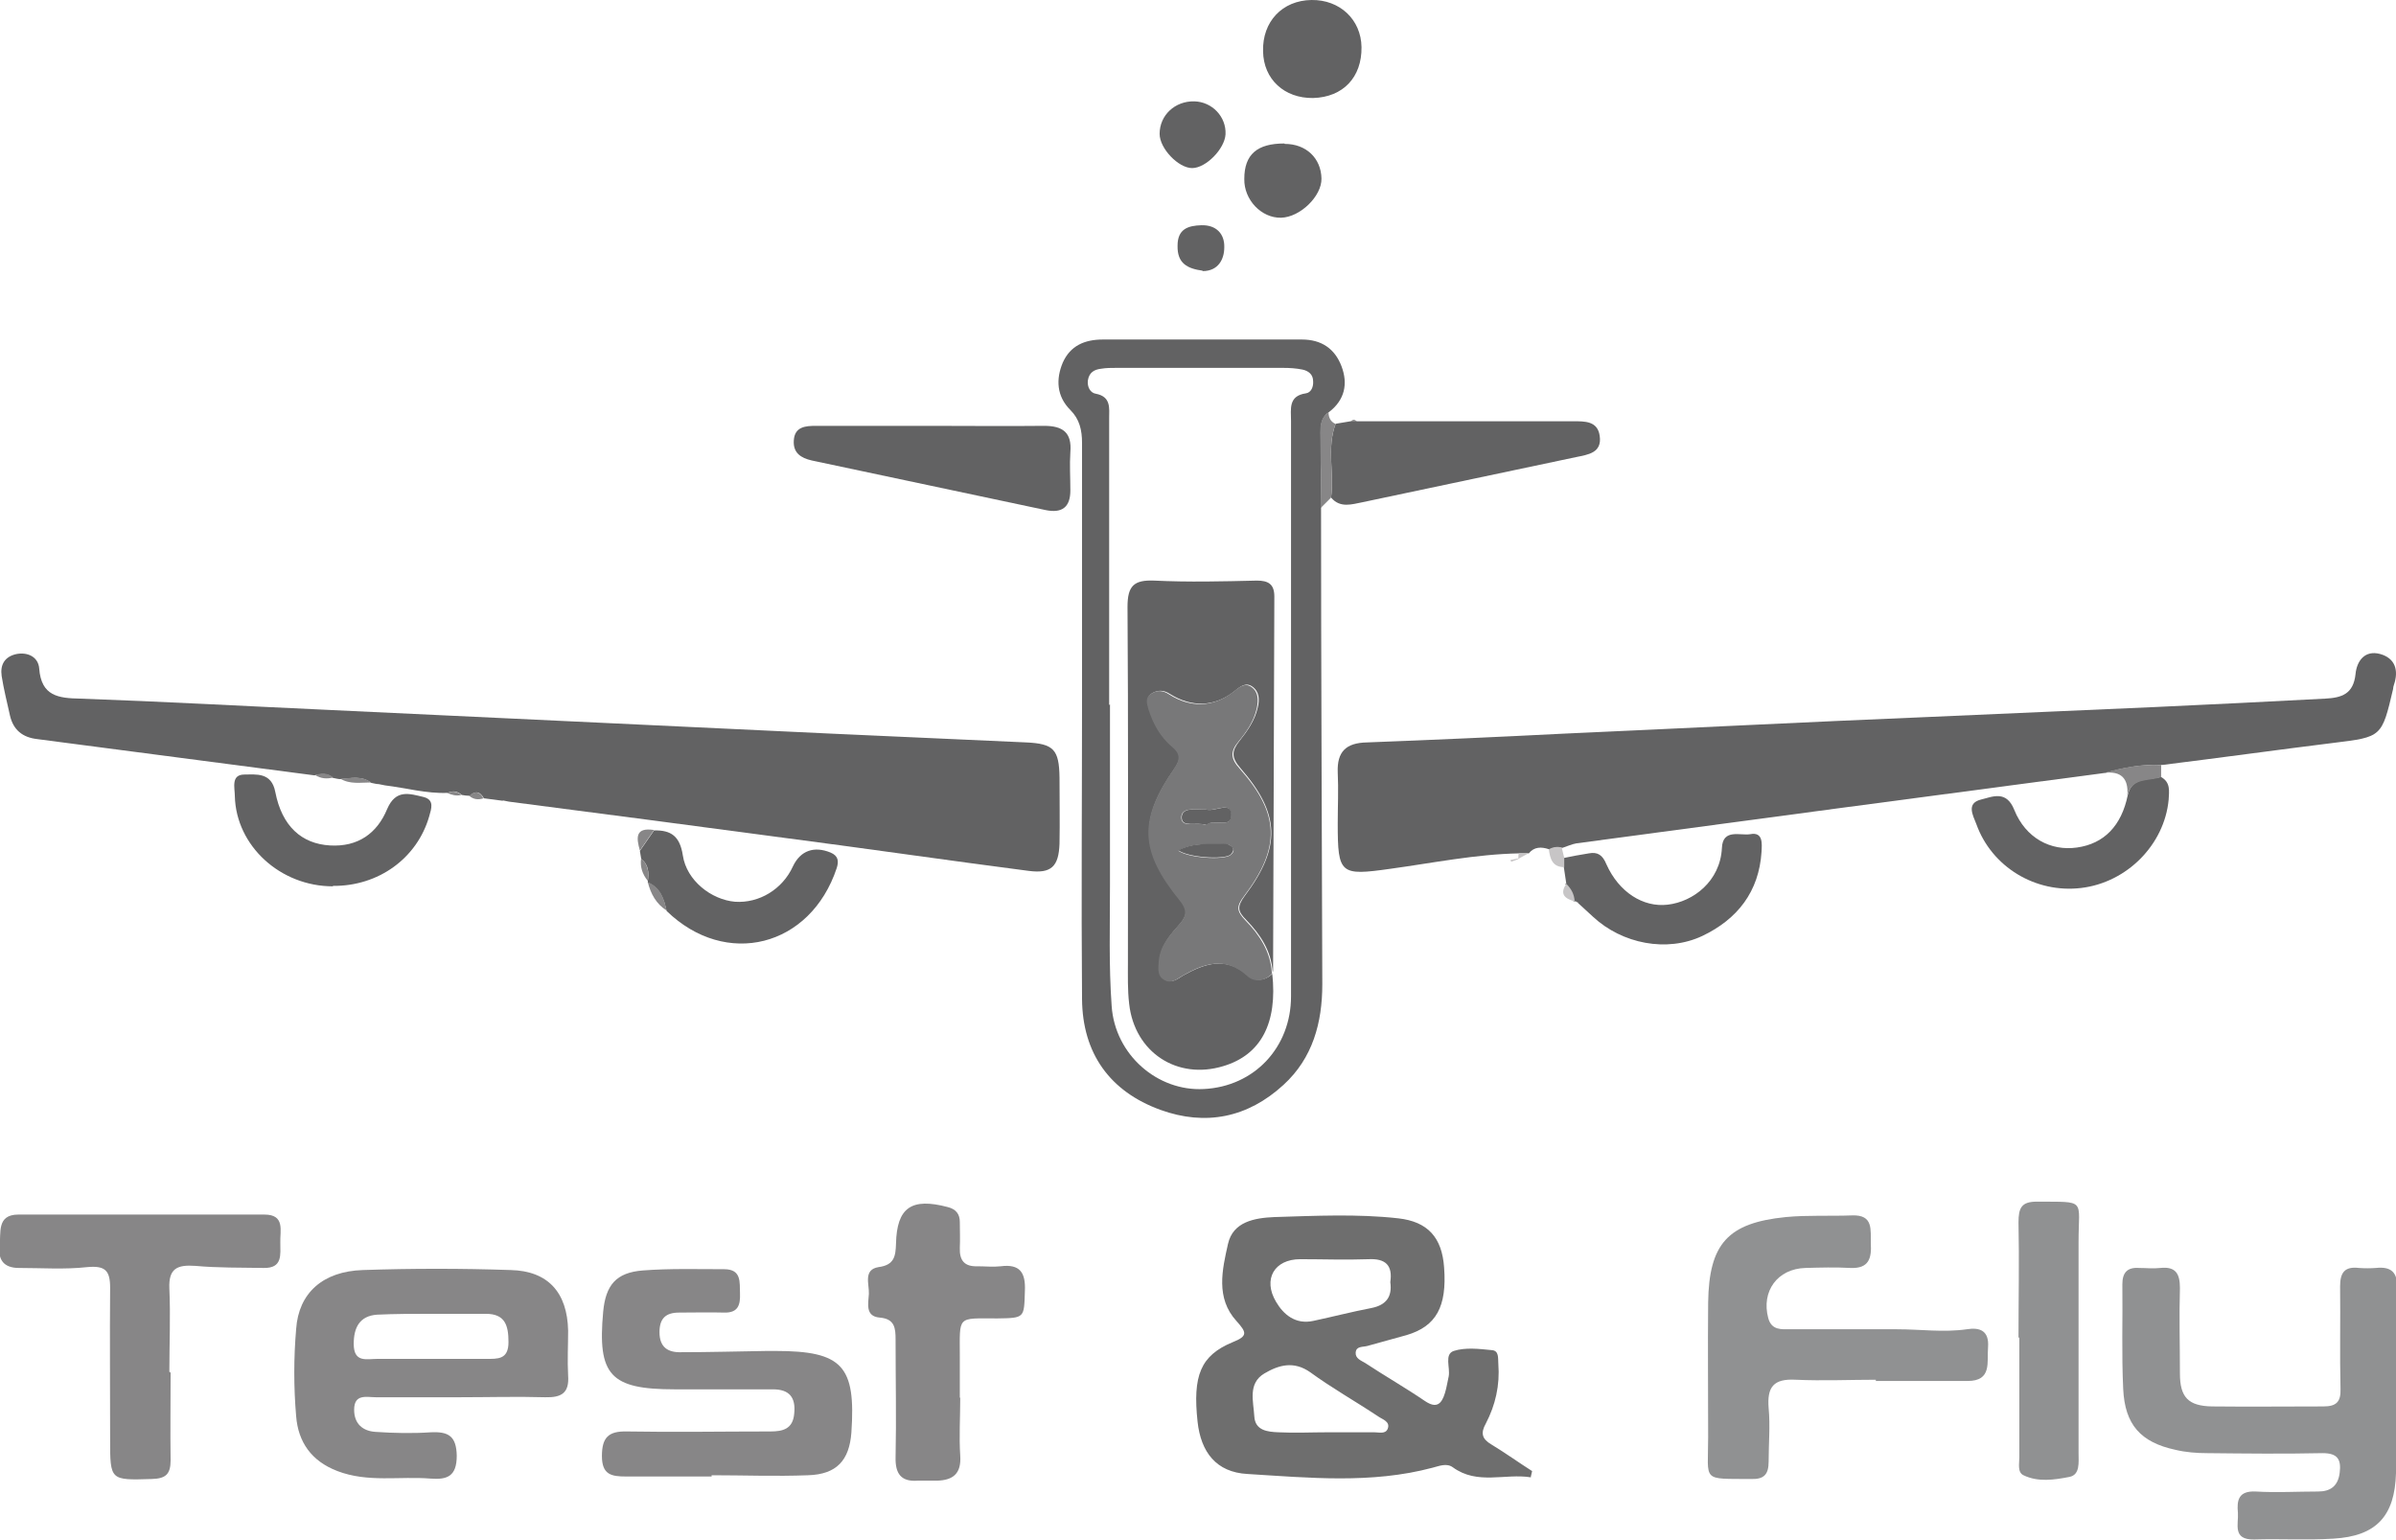
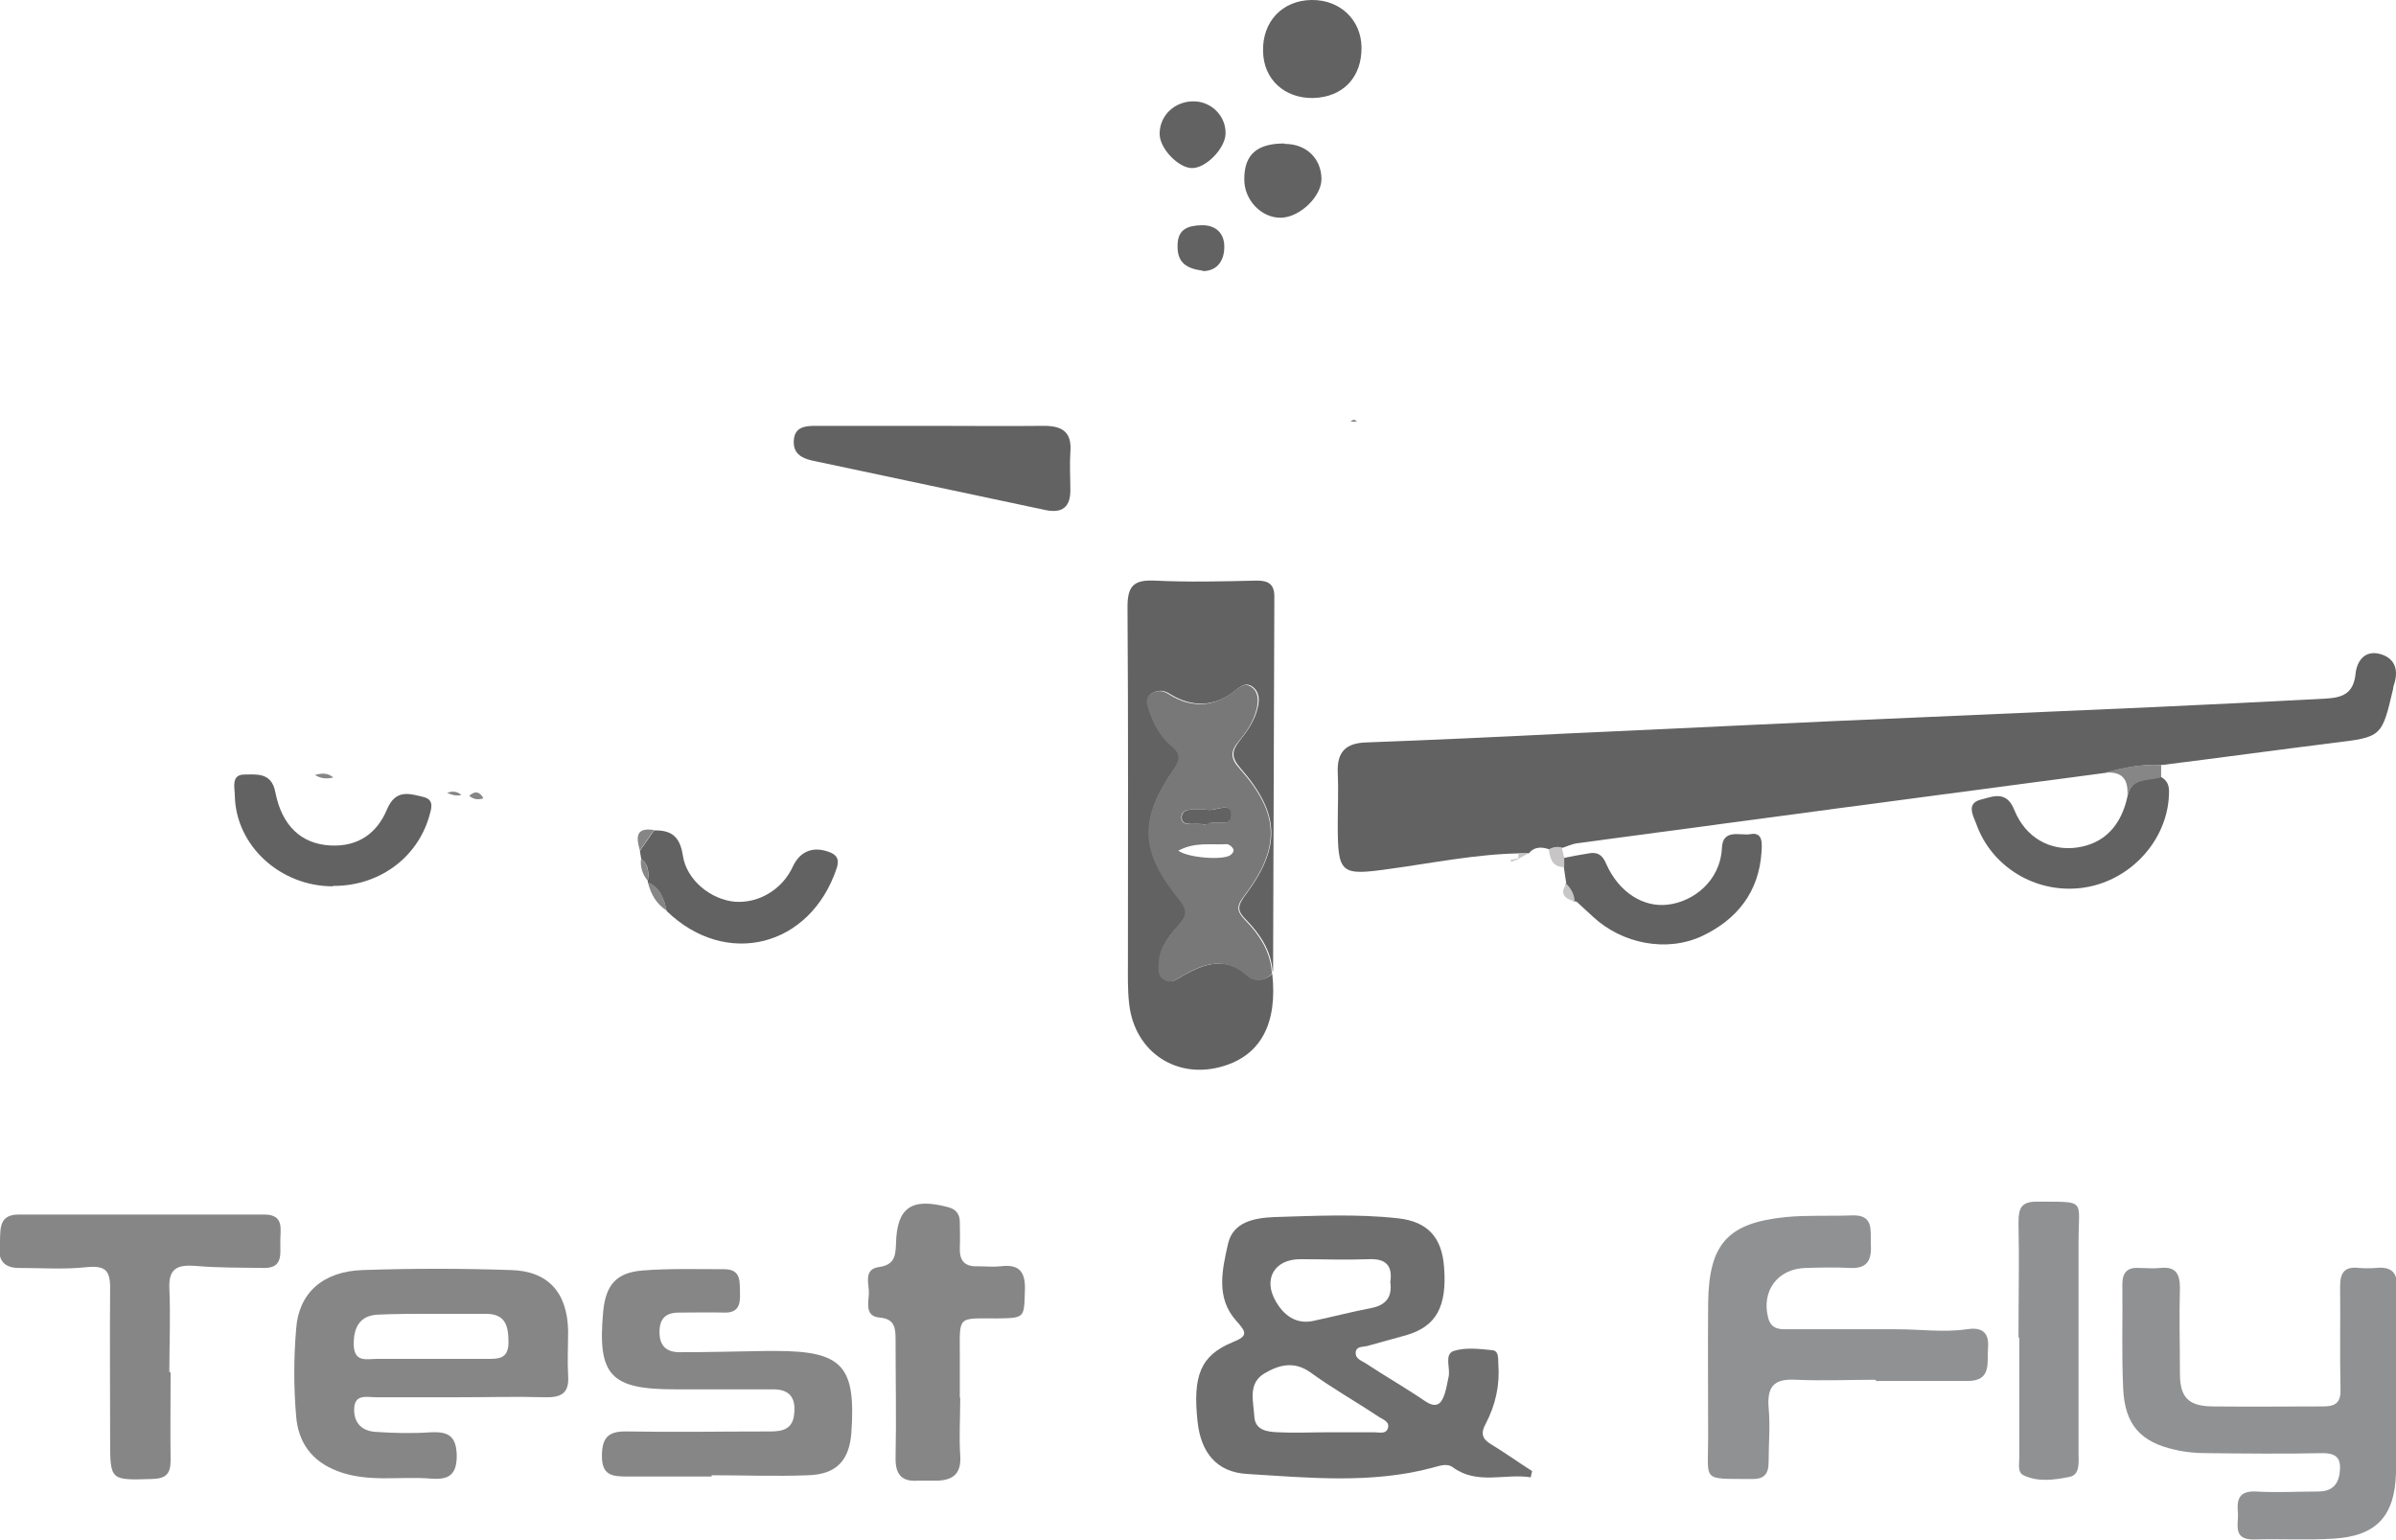
<svg xmlns="http://www.w3.org/2000/svg" id="Layer_1" data-name="Layer 1" viewBox="0 0 57.44 36.92">
  <defs>
    <style>      .cls-1 {        fill: #909192;      }      .cls-2 {        fill: #c7c5c6;      }      .cls-3 {        fill: #6e6e6e;      }      .cls-4 {        fill: #878687;      }      .cls-5 {        fill: #626263;      }      .cls-6 {        fill: #787879;      }    </style>
  </defs>
  <g id="PamJQP">
    <g>
-       <path class="cls-5" d="M12.06,19.2c-.15-.02-.31-.04-.46-.06-.09-.16-.2-.19-.34-.06-.06,0-.13-.01-.19-.02-.1-.09-.21-.11-.34-.05-.51,.02-1-.12-1.5-.18-.05-.01-.1-.02-.15-.03-.06,0-.12-.02-.18-.03-.23-.18-.49-.11-.74-.09-.06,0-.12-.02-.18-.03-.13-.12-.28-.1-.44-.06-2.22-.29-4.44-.58-6.65-.87-.35-.04-.57-.22-.65-.56-.07-.32-.15-.63-.2-.95-.04-.27,.07-.47,.36-.53,.28-.05,.52,.08,.54,.35,.05,.66,.46,.71,.98,.72,1.98,.07,3.96,.18,5.94,.27,4.03,.19,8.05,.38,12.08,.57,1.55,.07,3.11,.14,4.66,.21,.66,.03,.79,.17,.8,.84,0,.53,.01,1.06,0,1.59-.02,.55-.2,.72-.74,.65-1.93-.25-3.85-.53-5.77-.78-2.23-.3-4.46-.59-6.69-.88-.05-.01-.1-.02-.15-.03Z" />
      <path class="cls-5" d="M37.13,20.36c-.18-.06-.35-.06-.48,.1-.08,0-.15,0-.23,0-1.04,.02-2.07,.23-3.09,.37-1.2,.17-1.26,.13-1.26-1.08,0-.41,.02-.82,0-1.23-.02-.5,.2-.71,.7-.72,1.57-.06,3.14-.13,4.71-.21,2.92-.13,5.84-.28,8.75-.4,1.82-.08,3.64-.16,5.47-.24,1.34-.06,2.69-.13,4.04-.2,.4-.02,.68-.11,.73-.59,.03-.31,.22-.58,.59-.48,.36,.1,.45,.39,.33,.74-.01,.03-.02,.07-.02,.1-.27,1.15-.27,1.15-1.42,1.29-1.37,.17-2.74,.36-4.11,.53-.47-.02-.92,.06-1.37,.19-4.23,.56-8.45,1.12-12.68,1.69-.11,.02-.22,.07-.34,.11-.11-.03-.21-.01-.31,.04Z" />
-       <path class="cls-5" d="M31.67,12.17c0,3.81,.02,7.62,.03,11.43,0,.92-.23,1.77-.93,2.41-.86,.79-1.87,.99-2.95,.6-1.21-.44-1.87-1.35-1.88-2.66-.02-2.41,0-4.82,0-7.23,0-2.03,0-4.07,0-6.1,0-.31-.06-.57-.28-.79-.33-.33-.35-.74-.18-1.14,.18-.4,.52-.55,.96-.55,1.59,0,3.18,0,4.77,0,.47,0,.79,.22,.95,.64,.16,.42,.08,.81-.3,1.1-.18,.12-.2,.3-.2,.49,0,.6,.01,1.19,.02,1.79Zm-5.05,4.72s0,0-.01,0c0,1.44,0,2.87,0,4.31,0,.97-.03,1.95,.04,2.92,.08,1.17,1.1,2.05,2.21,1.99,1.21-.06,2.09-1,2.09-2.22,0-1.13,0-2.26,0-3.39,0-3.47,0-6.94,0-10.41,0-.28-.07-.6,.36-.66,.12-.02,.18-.15,.17-.29,0-.16-.11-.25-.26-.28-.15-.03-.3-.04-.46-.04-1.33,0-2.67,0-4,0-.12,0-.24,0-.36,.02-.17,.02-.29,.09-.32,.28-.02,.16,.06,.3,.19,.32,.37,.07,.32,.35,.32,.59,0,2.29,0,4.58,0,6.87Z" />
      <path class="cls-5" d="M22.32,10.21c.9,0,1.81,.01,2.71,0,.45,0,.67,.16,.63,.63-.02,.31,0,.61,0,.92,0,.4-.2,.55-.59,.47-1.87-.4-3.74-.79-5.61-1.19-.26-.06-.45-.18-.43-.48,.02-.33,.28-.35,.53-.35,.92,0,1.84,0,2.77,0h0Z" />
-       <path class="cls-5" d="M32.02,10.16c.12-.02,.24-.04,.36-.06,.05,0,.1,0,.15,0,1.73,0,3.45,0,5.18,0,.28,0,.59-.01,.64,.35,.06,.41-.28,.45-.57,.51-1.7,.36-3.41,.72-5.11,1.08-.26,.05-.54,.15-.76-.11,.08-.59-.11-1.19,.11-1.77Z" />
      <path class="cls-5" d="M7.98,21.25c-1.26,0-2.32-.97-2.35-2.16,0-.2-.1-.52,.23-.52,.28,0,.65-.06,.74,.42,.16,.82,.63,1.24,1.31,1.28,.67,.04,1.13-.29,1.37-.87,.21-.49,.54-.37,.88-.29,.26,.07,.18,.28,.13,.46-.29,1.01-1.22,1.68-2.31,1.67Z" />
      <path class="cls-5" d="M15.37,20.58c-.01-.06-.02-.12-.03-.18,.11-.16,.23-.33,.34-.49,.41-.01,.62,.14,.69,.6,.09,.6,.68,1.06,1.25,1.11,.58,.04,1.14-.3,1.39-.85,.18-.38,.51-.49,.9-.33,.19,.08,.2,.21,.15,.37-.63,1.9-2.66,2.41-4.08,1.03-.06-.28-.15-.55-.45-.68,0,0,0-.03,0-.03,.03-.21,.02-.4-.16-.54Z" />
      <path class="cls-5" d="M51.81,18.63c.23,.13,.19,.34,.18,.54-.1,1.08-1,1.99-2.1,2.12-1.09,.13-2.14-.5-2.51-1.53-.08-.21-.25-.5,.11-.59,.28-.07,.61-.23,.8,.25,.27,.67,.87,.99,1.5,.9,.65-.09,1.07-.52,1.22-1.26,.1-.45,.51-.34,.81-.44Z" />
      <path class="cls-5" d="M37.55,21.19c-.02-.13-.04-.26-.06-.4,0-.07,0-.15,0-.22,.2-.04,.4-.08,.6-.11,.21-.04,.33,.04,.42,.26,.3,.67,.88,1.04,1.47,.97,.61-.07,1.26-.56,1.3-1.36,.02-.47,.44-.29,.68-.33,.31-.06,.28,.23,.27,.42-.06,.96-.58,1.62-1.42,2.02-.85,.4-1.92,.19-2.62-.46-.12-.11-.25-.23-.37-.34-.03-.03-.06-.03-.1-.03,0,0,0,0,0,0,0-.17-.08-.31-.2-.42Z" />
      <path class="cls-5" d="M31.44,0c.68-.01,1.19,.47,1.2,1.13,.01,.72-.44,1.2-1.16,1.22-.69,.01-1.19-.45-1.2-1.12C30.26,.52,30.74,.01,31.44,0Z" />
      <path class="cls-5" d="M30.8,3.45c.51,0,.87,.34,.88,.83,.01,.42-.51,.93-.97,.94-.47,.01-.89-.43-.88-.93,0-.59,.31-.85,.96-.85Z" />
      <path class="cls-5" d="M27.8,3.21c0-.45,.37-.79,.83-.78,.43,.01,.77,.37,.75,.79-.02,.35-.47,.81-.8,.81-.33,0-.78-.47-.78-.82Z" />
      <path class="cls-5" d="M28.83,6.49c-.36-.05-.61-.17-.6-.6,0-.4,.25-.48,.57-.49,.36-.01,.56,.21,.55,.53,0,.28-.14,.57-.52,.57Z" />
-       <path class="cls-4" d="M32.02,10.16c-.22,.58-.03,1.18-.11,1.77-.08,.08-.16,.16-.24,.24,0-.6-.01-1.19-.02-1.79,0-.19,.02-.38,.2-.49,0,.12,.05,.22,.16,.27Z" />
      <path class="cls-4" d="M51.81,18.63c-.29,.11-.7,0-.81,.44,.03-.41-.15-.59-.56-.54,.45-.13,.9-.21,1.37-.19,0,.1,0,.19,0,.29Z" />
      <path class="cls-2" d="M37.5,20.57c0,.07,0,.15,0,.22-.29,0-.34-.21-.37-.43,.1-.05,.2-.07,.31-.04,.02,.08,.04,.17,.06,.25Z" />
      <path class="cls-4" d="M15.53,21.15c.3,.12,.39,.39,.45,.68-.25-.16-.38-.4-.45-.68Z" />
      <path class="cls-4" d="M15.68,19.9c-.11,.16-.23,.33-.34,.49-.09-.31-.11-.56,.34-.49Z" />
      <path class="cls-2" d="M37.55,21.19c.12,.12,.19,.25,.2,.42-.23-.06-.37-.17-.2-.42Z" />
      <path class="cls-4" d="M15.37,20.58c.17,.15,.19,.34,.16,.54-.13-.16-.19-.34-.16-.54Z" />
-       <path class="cls-4" d="M8.16,18.67c.25-.01,.51-.08,.74,.09-.25,0-.51,.05-.74-.09Z" />
      <path class="cls-4" d="M11.25,19.08c.14-.13,.25-.1,.34,.06-.12,.04-.24,.03-.34-.06Z" />
      <path class="cls-4" d="M7.55,18.58c.15-.04,.3-.06,.44,.06-.15,.04-.3,.03-.44-.06Z" />
      <path class="cls-2" d="M36.41,20.59c-.06,.03-.12,.05-.18,.07,0,0-.02-.03-.02-.04,.06-.01,.13-.03,.19-.04,0,0,0,0,0,0Z" />
      <path class="cls-4" d="M10.72,19.01c.12-.05,.24-.04,.34,.05-.12,.03-.23,0-.34-.05Z" />
      <path class="cls-2" d="M36.41,20.46c.08,0,.15,0,.23,0-.08,.04-.16,.09-.24,.13,0,0,0,0,0,0,0-.04,0-.09,.01-.13Z" />
      <path class="cls-2" d="M37.74,21.61s.07,0,.1,.03c-.03,0-.06-.02-.1-.03Z" />
      <path class="cls-4" d="M12.06,19.2s.1,.02,.15,.03c-.05-.01-.1-.02-.15-.03Z" />
      <path class="cls-4" d="M9.08,18.79s.1,.02,.15,.03c-.05-.01-.1-.02-.15-.03Z" />
      <path class="cls-4" d="M32.53,10.11c-.05,0-.1,0-.15,0,.05-.06,.1-.06,.15,0Z" />
      <path class="cls-3" d="M36.7,35.42c-.62-.1-1.28,.19-1.87-.24-.15-.11-.33-.03-.49,.01-1.46,.39-2.96,.24-4.43,.15-.76-.04-1.12-.53-1.2-1.25-.12-1.11,.07-1.59,.84-1.91,.38-.15,.33-.24,.09-.51-.5-.55-.34-1.23-.2-1.85,.12-.53,.64-.62,1.11-.64,.99-.03,1.98-.08,2.97,.03,.71,.08,1.05,.46,1.1,1.18,.07,.94-.19,1.41-.9,1.62-.31,.09-.63,.17-.94,.26-.11,.03-.27,0-.28,.16-.01,.14,.13,.19,.23,.25,.47,.31,.96,.59,1.43,.91,.28,.19,.4,.07,.48-.19,.04-.13,.06-.27,.09-.4,.04-.21-.11-.53,.12-.61,.28-.09,.61-.05,.91-.02,.18,.01,.15,.19,.16,.33,.04,.51-.07,.99-.3,1.43-.13,.23-.09,.37,.13,.5,.33,.2,.65,.43,.98,.64-.01,.04-.02,.09-.03,.13Zm-4.88-1.08s0,0,0,0c.38,0,.75,0,1.13,0,.11,0,.27,.05,.32-.09,.06-.17-.13-.22-.23-.29-.54-.36-1.11-.68-1.63-1.06-.4-.28-.76-.17-1.1,.03-.4,.24-.26,.67-.24,1.03,.02,.34,.32,.37,.58,.38,.39,.02,.79,0,1.18,0Zm1.51-3.6c.06-.4-.11-.57-.52-.55-.55,.02-1.09,0-1.64,0-.62,0-.9,.48-.58,1.02,.18,.31,.47,.55,.89,.46,.47-.1,.93-.22,1.4-.31,.35-.07,.5-.27,.45-.62Z" />
      <path class="cls-1" d="M57.44,33.17c0,.72,.02,1.44,0,2.15-.03,1.03-.47,1.51-1.5,1.57-.63,.04-1.26,0-1.9,.02-.53,.01-.37-.37-.39-.64-.03-.31,.02-.53,.43-.51,.49,.03,.99,0,1.49,0,.3,0,.48-.13,.52-.45,.04-.32-.05-.47-.41-.47-.92,.02-1.85,.01-2.77,0-.25,0-.51-.02-.76-.08-.83-.18-1.21-.6-1.25-1.46-.04-.84-.01-1.67-.02-2.51,0-.28,.12-.41,.4-.39,.17,0,.34,.02,.51,0,.37-.04,.47,.14,.47,.48-.02,.68,0,1.37,0,2.05,0,.57,.2,.78,.77,.79,.89,.01,1.78,0,2.67,0,.31,0,.42-.11,.41-.42-.02-.82,0-1.64-.01-2.46,0-.33,.11-.48,.45-.44,.14,.01,.27,.01,.41,0,.37-.04,.52,.11,.51,.49-.02,.75,0,1.5,0,2.26,0,0,0,0,0,0Z" />
      <path class="cls-4" d="M11.01,33.5c-.67,0-1.33,0-2,0-.22,0-.52-.09-.52,.3,0,.34,.21,.51,.51,.53,.44,.03,.89,.04,1.33,.01,.42-.02,.61,.09,.62,.56,0,.5-.23,.58-.63,.55-.74-.06-1.5,.1-2.23-.18-.63-.24-.94-.7-.99-1.31-.06-.7-.06-1.4,0-2.1,.06-.86,.64-1.38,1.6-1.41,1.18-.04,2.36-.04,3.54,0,.9,.02,1.36,.54,1.38,1.45,0,.36-.02,.72,0,1.08,.03,.42-.16,.53-.55,.52-.68-.02-1.37,0-2.05,0h0Zm-.69-.92c.44,0,.88,0,1.33,0,.28,0,.54,.02,.54-.4,0-.4-.08-.68-.54-.68-.44,0-.88,0-1.33,0-.43,0-.85,0-1.28,.02-.42,.03-.56,.31-.56,.7,0,.46,.31,.36,.57,.36,.43,0,.85,0,1.28,0Z" />
      <path class="cls-1" d="M45,33.08c-.65,0-1.3,.03-1.95,0-.54-.03-.69,.18-.65,.68,.04,.42,0,.85,0,1.28,0,.31-.11,.43-.42,.42-1.2-.01-1.03,.08-1.03-1,0-1.08-.01-2.15,0-3.23,.02-1.41,.47-1.91,1.86-2.05,.52-.05,1.06-.02,1.59-.04,.52-.02,.44,.35,.45,.67,.02,.35-.04,.61-.49,.59-.36-.02-.72-.01-1.08,0-.67,.02-1.06,.56-.89,1.2,.08,.3,.32,.27,.53,.27,.85,0,1.71,0,2.56,0,.56,0,1.11,.08,1.67,0,.31-.05,.54,.03,.51,.43-.03,.36,.1,.81-.49,.81-.73,0-1.47,0-2.2,0,0-.01,0-.02,0-.04Z" />
      <path class="cls-4" d="M17.06,35.4c-.68,0-1.37,0-2.05,0-.35,0-.58-.04-.58-.49,0-.45,.16-.6,.6-.59,1.15,.02,2.29,0,3.44,0,.3,0,.54-.06,.57-.43,.04-.39-.12-.58-.51-.58-.79,0-1.57,0-2.36,0-1.54,0-1.85-.34-1.71-1.86,.06-.64,.31-.94,.95-.99,.65-.05,1.3-.03,1.95-.03,.42,0,.37,.31,.38,.58,.01,.27-.04,.47-.38,.46-.36-.01-.72,0-1.08,0-.32,0-.47,.14-.47,.47,0,.36,.2,.49,.52,.48,.68,0,1.37-.02,2.05-.03,.07,0,.14,0,.21,0,1.61,0,1.93,.36,1.82,1.96-.05,.66-.35,1-1.04,1.02-.77,.03-1.54,0-2.31,0v.02Z" />
      <path class="cls-4" d="M4.09,32.91c0,.7-.01,1.4,0,2.1,0,.34-.12,.44-.45,.45-1,.03-1,.04-1-.95,0-1.21-.01-2.43,0-3.64,0-.41-.12-.53-.55-.49-.54,.06-1.09,.02-1.64,.02-.36,0-.5-.2-.46-.52,.04-.31-.08-.76,.45-.76,1.97,0,3.93,0,5.9,0,.5,0,.37,.39,.38,.67,0,.29,.06,.62-.4,.61-.55-.01-1.09,0-1.64-.05-.43-.03-.64,.06-.62,.54,.03,.67,0,1.33,0,2Z" />
      <path class="cls-4" d="M23.02,33.52c0,.46-.03,.93,0,1.38,.03,.44-.18,.59-.56,.6-.15,0-.31,0-.46,0-.4,.03-.54-.17-.53-.56,.02-.94,0-1.88,0-2.82,0-.28-.02-.5-.38-.53-.36-.03-.27-.35-.26-.57,.01-.23-.14-.58,.23-.64,.38-.05,.41-.26,.42-.56,.02-.87,.37-1.11,1.24-.88,.2,.05,.29,.17,.29,.36,0,.2,.01,.41,0,.62-.01,.3,.11,.45,.42,.44,.19,0,.38,.02,.56,0,.46-.06,.6,.15,.58,.59-.02,.65,0,.65-.66,.66-.98,0-.9-.08-.9,.92,0,.32,0,.65,0,.97h0Z" />
      <path class="cls-1" d="M48.39,32.07c0-.92,.02-1.84,0-2.76,0-.35,.07-.5,.44-.5,1.2,.01,1-.08,1,.96,0,1.69,0,3.38,0,5.07,0,.22,.04,.52-.22,.57-.36,.07-.75,.13-1.1-.04-.15-.07-.1-.28-.1-.43,0-.96,0-1.91,0-2.87h-.02Z" />
      <path class="cls-5" d="M30.5,23.34c.13,1.19-.27,1.95-1.17,2.22-1.11,.34-2.13-.33-2.26-1.49-.04-.34-.03-.68-.03-1.02,0-2.83,.01-5.67-.01-8.5,0-.5,.15-.65,.64-.63,.82,.04,1.64,.02,2.46,0,.27,0,.42,.08,.42,.38-.01,2.99-.02,5.97-.03,8.96,0,.02,0,.03-.01,.05-.03-.51-.3-.91-.63-1.25-.21-.21-.23-.32-.04-.58,.88-1.17,.85-1.97-.1-3.06-.23-.26-.21-.42-.03-.65,.19-.24,.37-.49,.44-.8,.05-.2,.04-.39-.13-.51-.17-.12-.32,.03-.45,.13-.45,.35-.99,.38-1.52,.05-.15-.1-.29-.1-.43-.02-.14,.09-.11,.23-.07,.37,.11,.35,.27,.66,.56,.9,.19,.16,.21,.3,.06,.52-.87,1.24-.83,1.99,.13,3.17,.17,.21,.17,.36-.01,.57-.22,.25-.46,.51-.49,.88-.01,.17-.05,.35,.14,.46,.16,.09,.29-.02,.42-.1,.52-.29,1.03-.47,1.56,0,.17,.15,.42,.13,.6-.06Z" />
      <path class="cls-6" d="M30.5,23.34c-.18,.19-.43,.22-.6,.06-.53-.48-1.04-.3-1.56,0-.13,.08-.26,.19-.42,.1-.19-.1-.15-.29-.14-.46,.03-.37,.27-.63,.49-.88,.19-.21,.18-.36,.01-.57-.96-1.18-.99-1.93-.13-3.17,.15-.22,.14-.36-.06-.52-.28-.24-.45-.55-.56-.9-.04-.14-.08-.28,.07-.37,.14-.09,.28-.08,.43,.02,.52,.33,1.06,.3,1.52-.05,.13-.1,.28-.25,.45-.13,.17,.12,.17,.31,.13,.51-.07,.31-.24,.56-.44,.8-.19,.23-.2,.4,.03,.65,.96,1.08,.99,1.89,.1,3.06-.19,.25-.17,.36,.04,.58,.33,.34,.6,.74,.63,1.25,0,0,0,.02,0,.02Zm-2.26-2.95c.23,.18,1.09,.24,1.26,.11,.06-.05,.1-.11,.05-.17-.03-.05-.11-.1-.16-.09-.37,.02-.75-.06-1.15,.16Zm.68-.61c.16-.17,.61,.11,.59-.25-.01-.33-.39-.06-.6-.12-.02,0-.03,0-.05,0-.21,0-.55-.06-.54,.2,.01,.25,.37,.09,.59,.17Z" />
-       <path class="cls-5" d="M28.24,20.39c.4-.21,.78-.14,1.15-.16,.05,0,.13,.05,.16,.09,.04,.06,0,.12-.05,.17-.16,.13-1.03,.07-1.26-.11Z" />
+       <path class="cls-5" d="M28.24,20.39Z" />
      <path class="cls-5" d="M28.92,19.78c-.23-.08-.58,.07-.59-.17-.01-.26,.33-.2,.54-.2,.02,0,.03,0,.05,0,.21,.06,.59-.21,.6,.12,.01,.36-.43,.08-.59,.25Z" />
    </g>
  </g>
</svg>